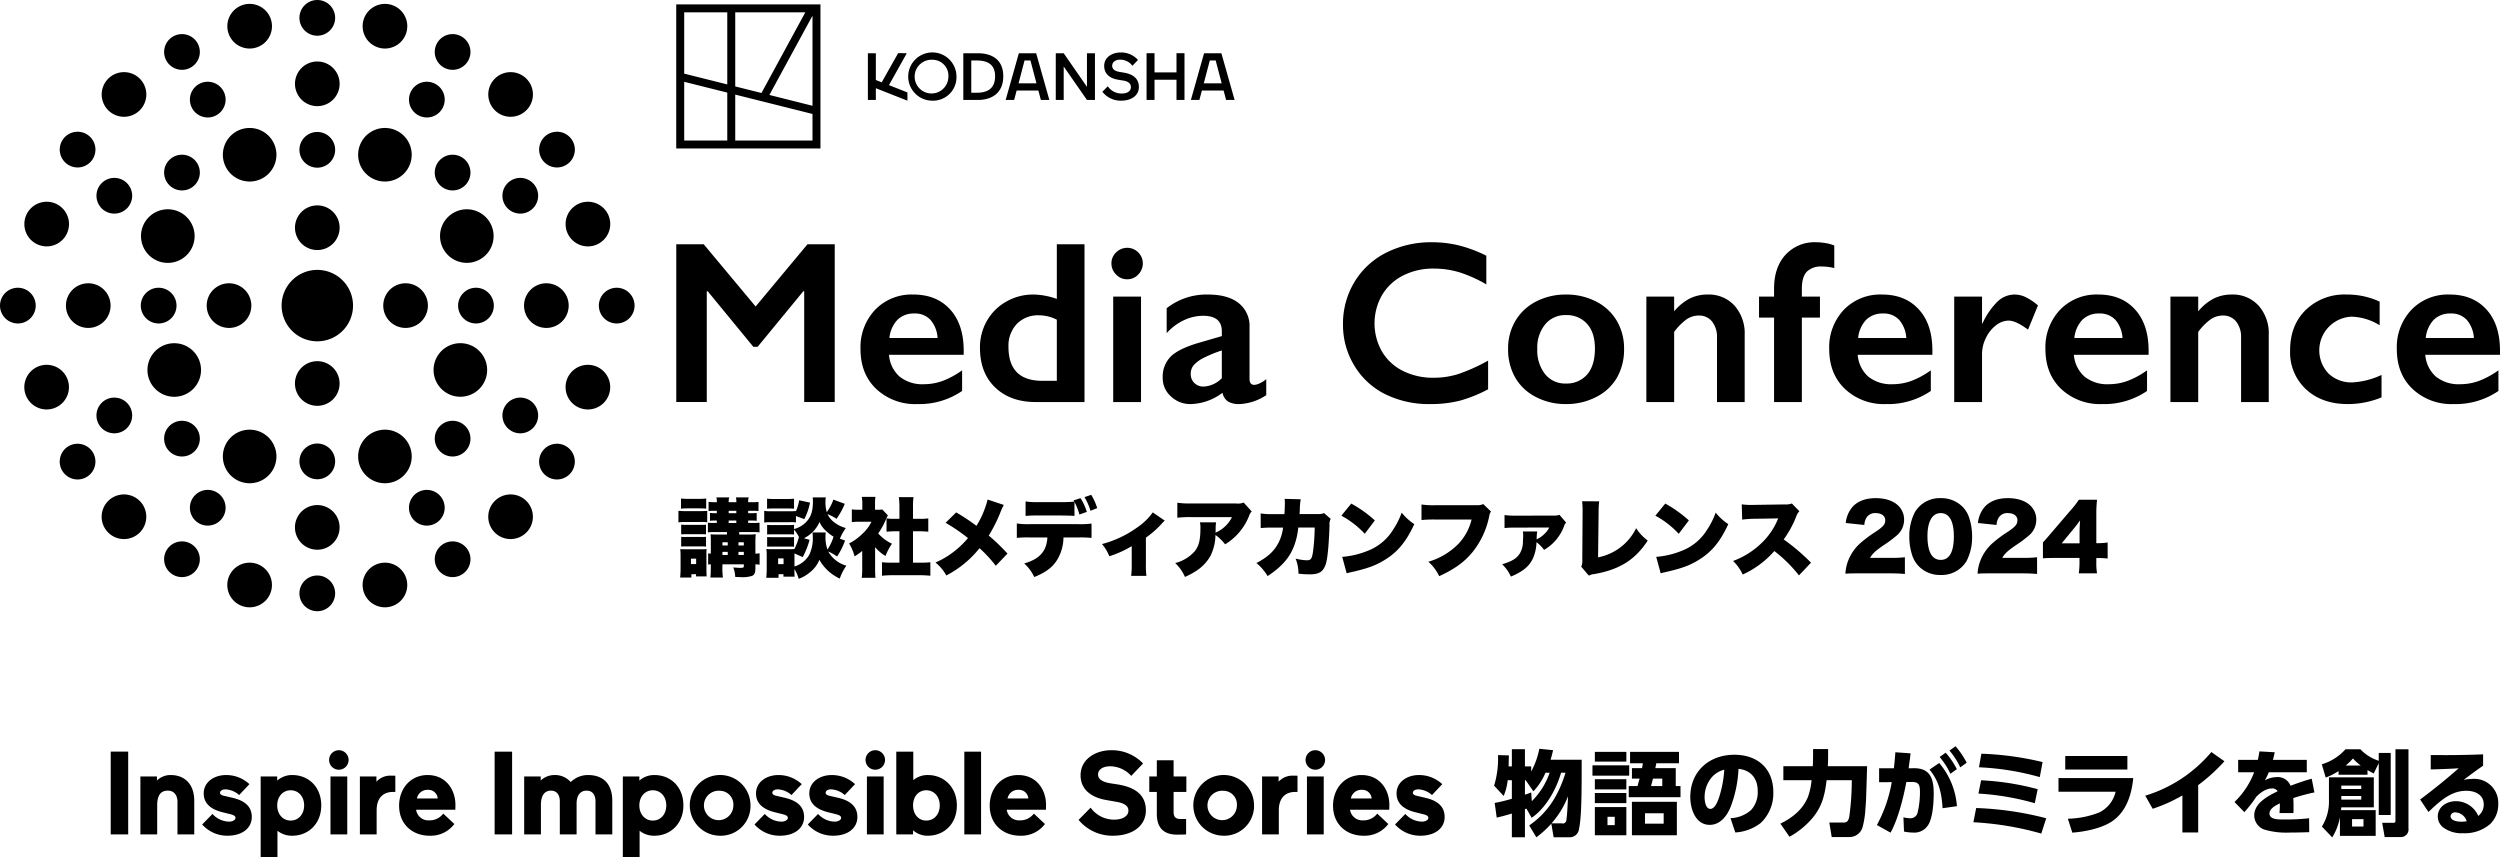
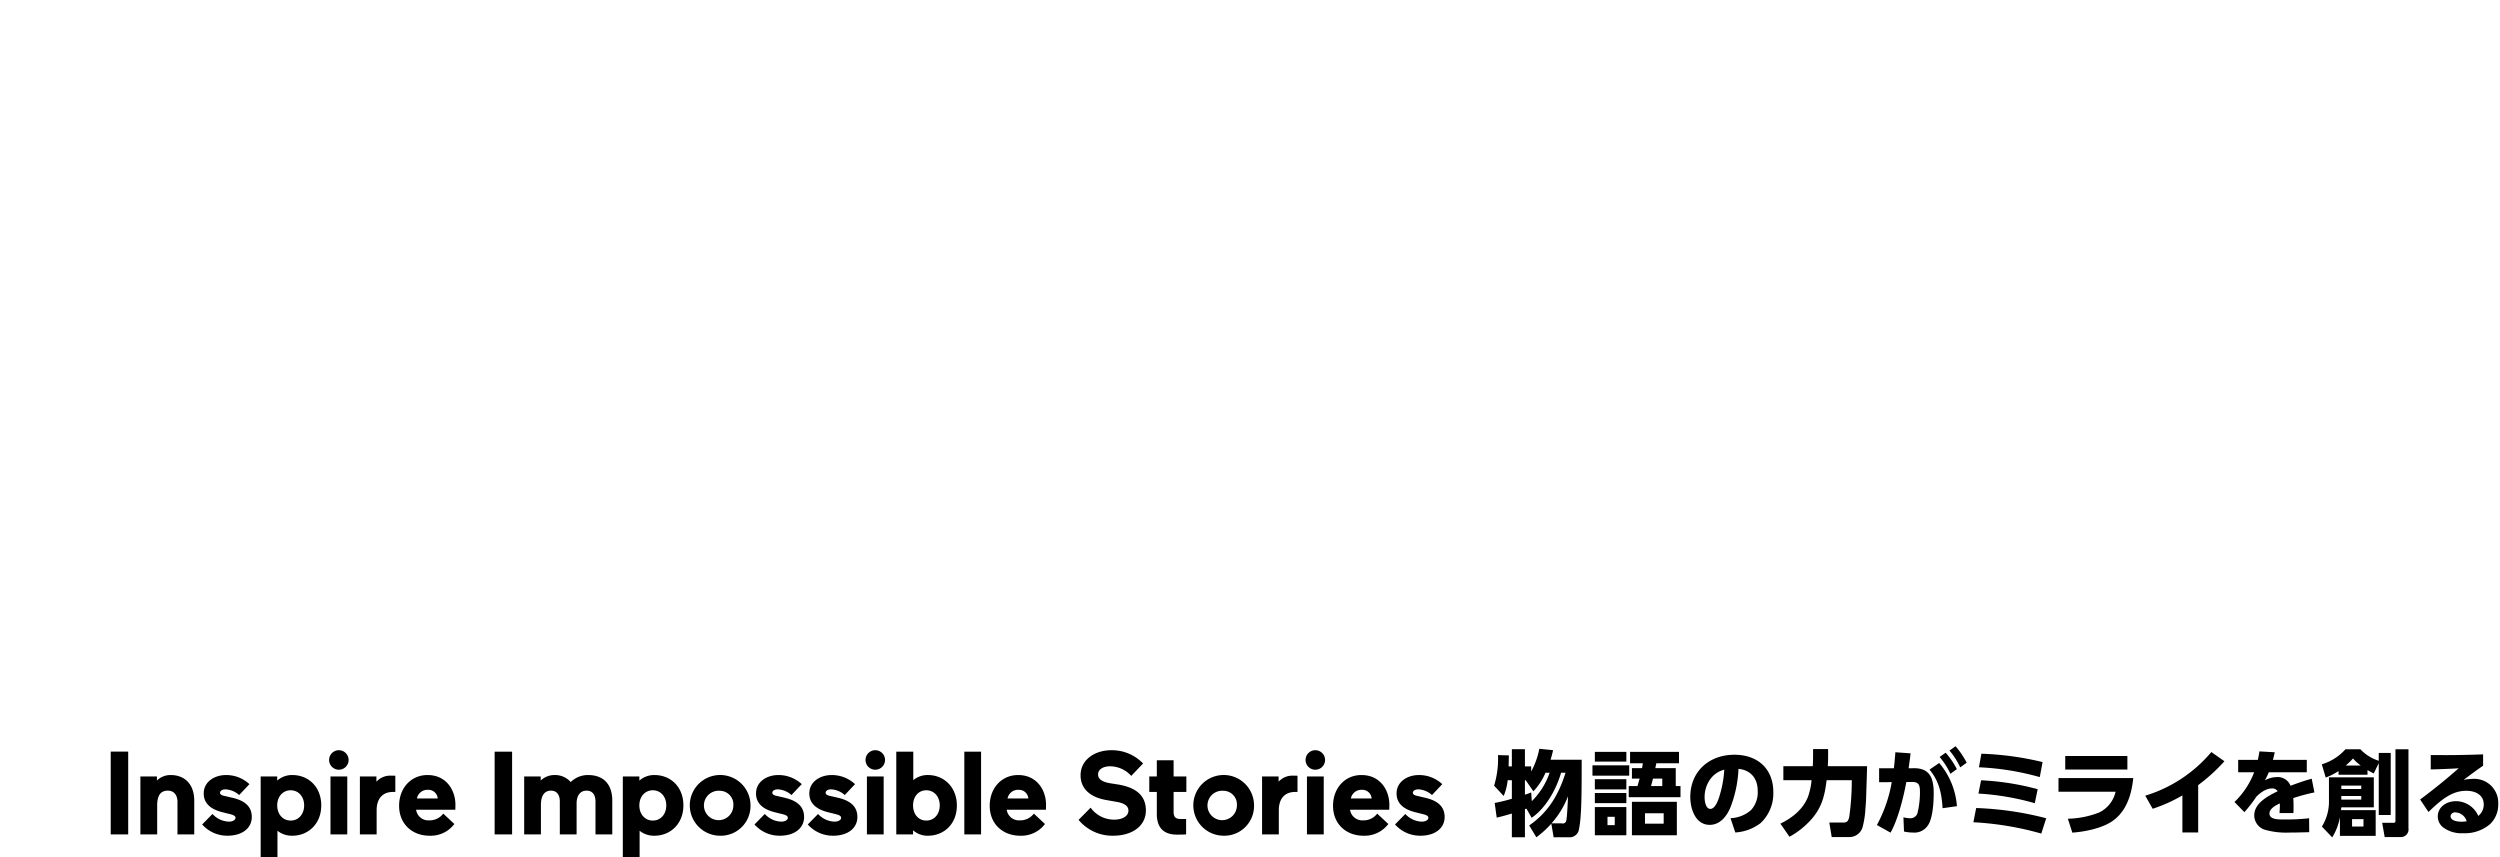
<svg xmlns="http://www.w3.org/2000/svg" id="mv-logo.svg" width="700" height="240.06" viewBox="0 0 700 240.06">
  <defs>
    <style>.cls-1{fill-rule:evenodd}</style>
  </defs>
  <path id="物語の力がミライを創る" class="cls-1" d="M1341.35 1815.31c-1.93 6.14-4.79 11.03-10.17 14.75l2 3.32a27.588 27.588 0 0 0 4.19-3.82l.65 3.82h4.5a2.616 2.616 0 0 0 2.6-2.31c.72-3.46.75-9.52.75-19.4h-8.71c.26-.88.52-1.79.7-2.68l-3.85-.39a22.152 22.152 0 0 1-2.28 6.37v-1.43h-1.75v-4.83h-3.66v4.83h-.91c.02-1.04.05-2.08.07-3.09l-3.04-.08a25.822 25.822 0 0 1-1.09 8.56l2.68 2.88a15.527 15.527 0 0 0 1.12-4.42h1.17v5.2a42.126 42.126 0 0 1-4.81 1.17l.57 4.11c1.43-.31 2.83-.73 4.24-1.14v6.65h3.66v-7.88c.13-.05.29-.1.42-.15l1.46 2.57c4.03-2.75 6.91-8.01 8.24-12.61h1.25zm.7 6.58c-.05 1.3-.26 5.85-.5 6.89a1.014 1.014 0 0 1-1.27.7h-2.86a24.979 24.979 0 0 0 4.63-7.59zm-10.14 1.38l-.18-2.45a18.25 18.25 0 0 1-1.75.63v-4.06h.21l2.16 3.12a17.265 17.265 0 0 0 3.38-5.2h1.17a20.827 20.827 0 0 1-4.99 7.96zm34.58-9.26c.1-.44.18-.91.29-1.35h6.34v-3.2h-13.7v3.2h3.56a10.506 10.506 0 0 1-.21 1.35h-2.83v2.94h2.16c-.21.68-.39 1.38-.6 2.08h-2.45v3.12h14.49v-3.12h-1.33v-5.02h-5.72zm-16.93-4.55v2.73h8.82v-2.73h-8.82zm-.67 3.77v2.89h10.29v-2.89h-10.29zm16.95 3.72h2.6v2.08h-3.15c.19-.7.37-1.4.55-2.08zm-16.28.16v2.86h8.82v-2.86h-8.82zm0 3.87v2.83h8.82v-2.83h-8.82zm22.96 2.47h-12.58v9.36h12.58v-9.36zm-22.96 1.46v7.9h8.82v-7.9h-8.82zm19.27 1.74v2.91h-5.23v-2.91h5.23zm-13.7.99v2.34h-2.03v-2.34h2.03zm33.76 4.39a12.882 12.882 0 0 0 7.07-2.62 11.373 11.373 0 0 0 3.57-8.64c0-6.63-4.42-10.5-10.9-10.5-7.04 0-12.35 4.63-12.35 11.83 0 3.33 1.46 7.8 5.44 7.8 3.04 0 4.94-2.65 5.92-5.2a33.855 33.855 0 0 0 2.14-10.48c3.51.36 5.38 2.76 5.38 6.19a7.373 7.373 0 0 1-1.85 5.33 9.207 9.207 0 0 1-5.77 2.29zm-3.09-17.58a31.353 31.353 0 0 1-1.51 7.91c-.34.99-1.14 3.07-2.39 3.07-1.33 0-1.61-2.21-1.61-3.23a8.553 8.553 0 0 1 1.4-4.81 6.856 6.856 0 0 1 4.11-2.94zm24.44 2.94a18.968 18.968 0 0 1-1.01 4.68c-1.41 3.51-4.4 5.88-7.72 7.49l2.54 3.67a22.766 22.766 0 0 0 6.14-4.89c2.94-3.35 3.74-6.63 4.26-10.95h7.05a74.822 74.822 0 0 1-.7 10.22c-.21.91-.44 1.64-1.54 1.64h-4.05l.67 4.06h4.81a3.819 3.819 0 0 0 3.83-2.76 25.118 25.118 0 0 0 .8-5.23c.11-1.19.19-2.41.21-3.61.1-2.76.18-5.51.26-8.24h-11c.05-.97.08-1.9.08-2.86v-1.93h-4.21v1.87c0 .97-.03 1.93-.08 2.92h-8.24v3.92h7.9zm38.62-8.29a21.347 21.347 0 0 1 3.01 4.7l1.8-1.3a23.423 23.423 0 0 0-3.12-4.62zm-12.09 8.81l1.56-.02c2.08-.03 2.26 1.06 2.26 2.86a25.158 25.158 0 0 1-.62 5.54 2.052 2.052 0 0 1-2.14 1.76 9.059 9.059 0 0 1-1.87-.26l.16 3.98a12.27 12.27 0 0 0 2.57.29 4.525 4.525 0 0 0 4.08-1.95c1.41-1.9 1.67-6.61 1.67-8.97 0-3.93-.83-7.1-5.46-7.1l-1.56.02c.18-1.4.39-2.78.54-4.18l-4.26-.31c-.1 1.5-.23 2.99-.42 4.49h-4.13v3.9l3.54-.02a39.024 39.024 0 0 1-4.16 12.01l3.82 2.13c2.1-3.71 3.64-9.93 4.42-14.17zm9.33-7.02a21.585 21.585 0 0 1 3.02 4.71l1.79-1.3a21.8 21.8 0 0 0-3.12-4.6zm-.13 1.69l-2.7 1.85c2.7 3.22 3.4 6.73 3.66 10.81l4.01-.57a21.009 21.009 0 0 0-4.97-12.09zm11.82-2.6l-.68 3.8a74.465 74.465 0 0 1 17.03 2.75l.78-4.21a84.887 84.887 0 0 0-17.13-2.34zm-.08 7.44l-.75 3.72a72.4 72.4 0 0 1 15.78 2.7l.81-3.93a74.437 74.437 0 0 0-15.84-2.49zm-1.38 7.77l-.78 3.98a85.755 85.755 0 0 1 19.01 3.17l1.38-4.29a89.714 89.714 0 0 0-19.61-2.86zm24.94-14.58v3.79h17.4v-3.79h-17.4zm-1.89 6.18v3.83h15.99a8.556 8.556 0 0 1-4.55 5.79 25.165 25.165 0 0 1-8.82 1.77l1.25 3.9c3.59-.26 8.66-1.27 11.57-3.48 3.69-2.76 5.07-7.41 5.49-11.81h-20.93zm39.11 1.98a49.551 49.551 0 0 0 7.35-6.68l-3.66-2.58a38.975 38.975 0 0 1-18.51 12.22l2.08 3.67a43.416 43.416 0 0 0 8.32-3.74v10.37h4.42v-13.26zm20.92-7.07c.21-.7.37-1.43.52-2.13l-4.29-.24c-.13.81-.26 1.59-.44 2.37h-5.51v3.48h4.47a22.691 22.691 0 0 1-5.51 8.32l2.78 2.84a38.11 38.11 0 0 0 3.38-4.37c1.09-1.07 2.68-2.26 4.29-2.26a1.755 1.755 0 0 1 1.64.78c-2.68 1.32-6.55 3.3-6.55 6.76a4.245 4.245 0 0 0 2.75 3.95 21.431 21.431 0 0 0 7.05.86c1.87 0 3.72-.05 5.59-.11l-.03-3.9a54.657 54.657 0 0 1-6.5.34h-.98c-1.62 0-3.62-.13-3.62-1.66 0-1.28 1.43-2.14 2.89-2.84.02.21.02.45.02.65 0 .68-.05 1.36-.1 2.06h3.9c.03-.57.03-1.15.03-1.72 0-.83 0-1.64-.08-2.47a51.232 51.232 0 0 1 5.93-1.59l-.76-3.84c-2 .54-3.98 1.24-5.93 1.97a3.856 3.856 0 0 0-3.97-2.42 6.885 6.885 0 0 0-3.2.91c.41-.78.75-1.45 1.09-2.26h10.63v-3.48h-9.49zm29.64.26a12.259 12.259 0 0 1-5.15-3.23h-4.16a14.542 14.542 0 0 1-6.63 4.22l1.09 3.71a18.632 18.632 0 0 0 3.59-1.82v1.02h8.11v-1.3c.57.34 1.17.65 1.74.96l1.41-2.89v14.51h3.35v-17.37h-3.35v2.19zm4.68-3.23v20.1a.514.514 0 0 1-.63.5h-3.09l.7 3.98h4.29a2.15 2.15 0 0 0 2.37-2.47v-22.11h-3.64zm-9.73 4.55h-4.18a23.479 23.479 0 0 0 2.02-1.97 12.214 12.214 0 0 0 2.16 1.97zm-5.51 12.49c.03-.27.05-.53.08-.78h9.1v-8.4h-12.56v6.5a13.243 13.243 0 0 1-1.98 7.28l2.89 3.04a16.194 16.194 0 0 0 2.16-5.64v5.22h10.01v-7.22h-9.7zm.08-6.87h5.59v.96h-5.59v-.96zm0 2.91h5.59v1.02h-5.59v-1.02zm3.01 6.48h3.2v2.08h-3.2v-2.08zm22.03-17.94v4.03c2.6-.06 5.2-.16 7.82-.32-3.48 3.07-7.09 5.98-10.79 8.74l2.34 3.49c3.49-3.36 6.5-5.93 10.59-5.93 2.44 0 4.88 1.06 4.88 3.84a4.032 4.032 0 0 1-1.53 3.2 6.852 6.852 0 0 0-6.29-4.13c-2.5 0-5.05 1.56-5.05 4.29a3.926 3.926 0 0 0 1.38 2.96 8.589 8.589 0 0 0 5.72 1.72 10.858 10.858 0 0 0 7.57-2.57 7.605 7.605 0 0 0 2.26-5.57 6.731 6.731 0 0 0-7.25-7.07 13.326 13.326 0 0 0-2.45.28c1.8-1.35 3.59-2.7 5.46-3.97v-3.18c-3.46.13-6.94.21-10.4.21-1.43 0-2.86-.02-4.26-.02zm10.06 18.54a9.223 9.223 0 0 1-1.4.13c-1.02 0-3.12-.19-3.12-1.59a1.26 1.26 0 0 1 1.4-1.02 3.434 3.434 0 0 1 3.12 2.48z" transform="translate(-903 -1598.94)" />
  <path id="Inspire_Impossible_Stories" data-name="Inspire Impossible Stories" class="cls-1" d="M1300.13 1819.96c-.93 0-1.53.43-1.53.96 0 .43.43.7 1.16.86l2.41.56c2.92.7 5.33 2.12 5.33 5.37 0 3.04-2.58 5.23-6.78 5.23a9.375 9.375 0 0 1-7.11-3.15l2.88-2.94a6.493 6.493 0 0 0 4.63 2.15c.96 0 1.82-.43 1.82-1.06 0-.5-.43-.76-1.46-1.03l-2.15-.53c-3.6-.89-5.29-2.68-5.29-5.29 0-3.18 2.91-5.14 6.28-5.14a9.561 9.561 0 0 1 6.52 2.55l-2.88 3.05a6.182 6.182 0 0 0-3.83-1.59zm-19.12 5.7a3.468 3.468 0 0 0 3.64 2.98 4.749 4.749 0 0 0 3.97-1.89l3.11 2.91a8.3 8.3 0 0 1-6.95 3.28c-4.86 0-8.53-3.28-8.53-8.38 0-4.9 3.27-8.61 7.97-8.61 5.22 0 7.8 4.21 7.8 8.32 0 .56-.03 1.39-.03 1.39h-10.98zm3.31-5.57a3 3 0 0 0-3.08 2.42h5.82a2.619 2.619 0 0 0-2.74-2.42zm-13.03-5.63a2.73 2.73 0 0 1 0-5.46 2.73 2.73 0 1 1 0 5.46zm-10.22 11.33v6.79h-4.69v-16.23h4.63v1.46a5.234 5.234 0 0 1 4.03-1.69c.56 0 .79 0 1.26.03v4.54h-.73c-2.61 0-4.5 1.65-4.5 5.1zm-15.51 7.15a8.5 8.5 0 1 1 8.57-8.48 8.324 8.324 0 0 1-8.57 8.48zm0-12.58a4.12 4.12 0 1 0 3.77 4.1 3.808 3.808 0 0 0-3.77-4.1zm-13.95 5.92c0 1.63.76 1.99 2.12 1.99h1.38v4.31s-1.25.06-2.54.06c-3.84 0-5.66-2.05-5.66-5.79v-6.16h-2.11v-4.34h2.11v-4.54h4.7v4.54h3.57v4.34h-3.57v5.59zm-15.56-7.68c5.09.83 7.8 3.15 7.8 7.25 0 4.24-3.64 7.09-9.22 7.09a12.264 12.264 0 0 1-9.63-4.44l3.38-3.41a8.086 8.086 0 0 0 6.54 3.35c2.58 0 4.04-1.1 4.04-2.52 0-1.16-.86-2.02-3.24-2.45l-2.85-.5c-4.33-.72-7.31-2.98-7.31-6.95 0-4.5 4.17-7.02 8.57-7.02a12.1 12.1 0 0 1 8.93 3.71l-3.31 3.48a8.065 8.065 0 0 0-5.89-2.69c-2.08 0-3.4.93-3.4 2.29 0 1.12.86 2.02 3.31 2.45zm-31.17 7.06a3.454 3.454 0 0 0 3.64 2.98 4.743 4.743 0 0 0 3.96-1.89l3.11 2.91a8.263 8.263 0 0 1-6.94 3.28c-4.86 0-8.53-3.28-8.53-8.38 0-4.9 3.27-8.61 7.97-8.61 5.22 0 7.8 4.21 7.8 8.32 0 .56-.03 1.39-.03 1.39h-10.98zm3.31-5.57a2.992 2.992 0 0 0-3.08 2.42h5.82a2.619 2.619 0 0 0-2.74-2.42zm-15.18-10.69h4.69v23.18h-4.69v-23.18zm-10.19 23.54a6.044 6.044 0 0 1-4.16-1.52v1.16h-4.7v-23.18h4.76v7.98a6.233 6.233 0 0 1 4.1-1.43c4.47 0 8.1 3.38 8.1 8.51 0 5.23-3.63 8.48-8.1 8.48zm-.46-12.72c-2.15 0-3.7 1.73-3.7 4.24s1.55 4.24 3.7 4.24 3.77-1.72 3.77-4.24-1.62-4.24-3.77-4.24zm-14.28-5.76a2.73 2.73 0 0 1 0-5.46 2.73 2.73 0 1 1 0 5.46zm-10.33 7.88c2.91.7 5.32 2.12 5.32 5.37 0 3.04-2.58 5.23-6.78 5.23a9.375 9.375 0 0 1-7.11-3.15l2.88-2.94a6.493 6.493 0 0 0 4.63 2.15c.96 0 1.82-.43 1.82-1.06 0-.5-.43-.76-1.46-1.03l-2.14-.53c-3.61-.89-5.3-2.68-5.3-5.29 0-3.18 2.91-5.14 6.29-5.14a9.537 9.537 0 0 1 6.51 2.55l-2.88 3.05a6.158 6.158 0 0 0-3.83-1.59c-.93 0-1.52.43-1.52.96 0 .43.43.7 1.15.86zm-14.92 0c2.9.7 5.32 2.12 5.32 5.37 0 3.04-2.58 5.23-6.78 5.23a9.358 9.358 0 0 1-7.11-3.15l2.88-2.94a6.493 6.493 0 0 0 4.63 2.15c.96 0 1.82-.43 1.82-1.06 0-.5-.43-.76-1.46-1.03l-2.15-.53c-3.6-.89-5.29-2.68-5.29-5.29 0-3.18 2.91-5.14 6.28-5.14a9.561 9.561 0 0 1 6.52 2.55l-2.88 3.05a6.185 6.185 0 0 0-3.84-1.59c-.92 0-1.52.43-1.52.96 0 .43.43.7 1.16.86zm-18.26 10.6a8.5 8.5 0 1 1 8.57-8.48 8.324 8.324 0 0 1-8.57 8.48zm0-12.58a4.12 4.12 0 1 0 3.77 4.1 3.816 3.816 0 0 0-3.77-4.1zm-18.32 12.58a6.389 6.389 0 0 1-4.16-1.39v7.45h-4.7v-22.65h4.63v1.16a6.248 6.248 0 0 1 4.23-1.56c4.47 0 8.1 3.25 8.1 8.51 0 5.14-3.63 8.48-8.1 8.48zm-.46-12.72c-2.15 0-3.77 1.73-3.77 4.24s1.62 4.24 3.77 4.24 3.77-1.72 3.77-4.24-1.62-4.24-3.77-4.24zm-16.05 3.12c0-1.76-.79-3.02-2.48-3.02-1.79 0-2.81 1.36-2.81 3.61v8.65h-4.7v-9.24c0-1.76-.79-3.02-2.48-3.02-1.85 0-2.81 1.46-2.81 3.95v8.31h-4.69v-16.23h4.63v1.13a5.6 5.6 0 0 1 3.9-1.53 5.834 5.834 0 0 1 4.5 1.96 6.9 6.9 0 0 1 4.86-1.96c4.33 0 6.78 2.59 6.78 7.19v9.44h-4.7v-9.24zm-28.24-13.94h4.89v23.18h-4.89v-23.18zm-21.99 16.26a3.454 3.454 0 0 0 3.64 2.98 4.743 4.743 0 0 0 3.96-1.89l3.11 2.91a8.263 8.263 0 0 1-6.94 3.28c-4.86 0-8.53-3.28-8.53-8.38 0-4.9 3.27-8.61 7.97-8.61 5.22 0 7.8 4.21 7.8 8.32 0 .56-.03 1.39-.03 1.39h-10.98zm3.3-5.57a2.988 2.988 0 0 0-3.07 2.42h5.82a2.622 2.622 0 0 0-2.75-2.42zm-14.35 5.7v6.79h-4.69v-16.23h4.63v1.46a5.234 5.234 0 0 1 4.03-1.69c.56 0 .8 0 1.26.03v4.54h-.73c-2.61 0-4.5 1.65-4.5 5.1zm-10.578-11.33a2.73 2.73 0 0 1 0-5.46 2.73 2.73 0 1 1 0 5.46zm-13.028 18.48a6.417 6.417 0 0 1-4.167-1.39v7.45h-4.7v-22.65h4.63v1.16a6.256 6.256 0 0 1 4.233-1.56c4.464 0 8.1 3.25 8.1 8.51.005 5.14-3.632 8.48-8.096 8.48zm-.464-12.72c-2.149 0-3.769 1.73-3.769 4.24s1.62 4.24 3.769 4.24 3.77-1.72 3.77-4.24-1.62-4.24-3.77-4.24zm-16.212 2.12c2.909.7 5.324 2.12 5.324 5.37 0 3.04-2.58 5.23-6.779 5.23a9.363 9.363 0 0 1-7.111-3.15l2.878-2.94a6.5 6.5 0 0 0 4.629 2.15c.959 0 1.819-.43 1.819-1.06 0-.5-.43-.76-1.455-1.03l-2.15-.53c-3.6-.89-5.291-2.68-5.291-5.29 0-3.18 2.91-5.14 6.284-5.14a9.543 9.543 0 0 1 6.514 2.55l-2.877 3.05a6.184 6.184 0 0 0-3.836-1.59c-.926 0-1.521.43-1.521.96 0 .43.43.7 1.157.86zm-15.478 1.16c0-1.72-.827-3.18-2.712-3.18-2.216 0-2.976 1.66-2.976 4.14v8.12h-4.7v-16.23h4.63v1.13a5.437 5.437 0 0 1 3.836-1.53c3.968 0 6.613 2.59 6.613 7.19v9.44h-4.7v-9.08zm-18.7-14.1h4.894v23.18H934v-23.18zm66.235 23.18h-4.7v-16.23h4.7v16.23zm150.19 0h-4.69v-16.23h4.69v16.23zm123.22 0h-4.7v-16.23h4.7v16.23z" transform="translate(-903 -1598.94)" />
-   <path id="logo" class="cls-1" d="M1582.08 1698.29a9.091 9.091 0 0 0 2.96 6.09 10.15 10.15 0 0 0 6.82 2.14 15.229 15.229 0 0 0 5.36-.97 23.711 23.711 0 0 0 5.34-2.92v5.78a21.238 21.238 0 0 1-12.6 3.67 15.881 15.881 0 0 1-11.42-4.21q-4.44-4.2-4.43-11.19a15.234 15.234 0 0 1 4.09-11 14.153 14.153 0 0 1 10.69-4.27q6.51 0 10.31 4.18t3.8 11.53v1.17h-20.92zm11.65-9.75a5.818 5.818 0 0 0-4.53-1.82 6.492 6.492 0 0 0-4.73 1.74 8.559 8.559 0 0 0-2.26 5.12h13.48a8.567 8.567 0 0 0-1.96-5.04zm-33.36 23.54q-7.185 0-11.66-4.11a14.088 14.088 0 0 1-4.48-10.91q0-7.05 4.39-11.35a15.527 15.527 0 0 1 11.34-4.3 21.561 21.561 0 0 1 9.34 1.99v6.61a15.771 15.771 0 0 0-7.85-2.4 9.435 9.435 0 0 0-6.51 15.87 9.215 9.215 0 0 0 6.79 2.53 22 22 0 0 0 8.1-2.09v6.29a24.739 24.739 0 0 1-9.46 1.87zm-29.87-18.56a6.942 6.942 0 0 0-1.38-4.55 4.6 4.6 0 0 0-3.75-1.68 6 6 0 0 0-3.38 1.06 15.911 15.911 0 0 0-3.49 3.53v19.63h-7.78v-29.53h7.78v4.14a14.037 14.037 0 0 1 4.42-3.62 11.15 11.15 0 0 1 4.92-1.09 9.746 9.746 0 0 1 7.58 3.12 11.7 11.7 0 0 1 2.83 8.2v18.78h-7.75v-17.99zm-43.85 10.86a10.15 10.15 0 0 0 6.82 2.14 15.284 15.284 0 0 0 5.37-.97 23.657 23.657 0 0 0 5.33-2.92v5.78a21.238 21.238 0 0 1-12.6 3.67 15.881 15.881 0 0 1-11.42-4.21q-4.425-4.2-4.43-11.19a15.24 15.24 0 0 1 4.1-11 14.116 14.116 0 0 1 10.68-4.27q6.51 0 10.31 4.18t3.8 11.53v1.17h-20.92a9.134 9.134 0 0 0 2.96 6.09zm10.65-10.8a8.5 8.5 0 0 0-1.96-5.04 5.818 5.818 0 0 0-4.53-1.82 6.492 6.492 0 0 0-4.73 1.74 8.619 8.619 0 0 0-2.26 5.12h13.48zm-14.52 48.24a24.446 24.446 0 0 0 2.3-2.95h5.09a35.363 35.363 0 0 0-.2 4.11v8.05h.72a16.591 16.591 0 0 0 2.45-.2v4.51a19.454 19.454 0 0 0-2.43-.15h-.74v1.24a17.218 17.218 0 0 0 .2 3.05h-5.11a22.153 22.153 0 0 0 .2-3.1v-1.21h-7.02c-1.61 0-2.31.02-3.22.1v-4.44c1.11-1.23 1.11-1.23 2.38-2.72zm2.5 9.26v-2.87c0-1.12.05-2.48.15-3.57-.5.69-.87 1.19-1.54 2.03l-3.62 4.41h5.01zm-19.88-62.37a5.812 5.812 0 0 0-3.56 1.35 9.545 9.545 0 0 0-2.81 3.56 10.1 10.1 0 0 0-1.06 4.42v13.47h-7.79v-29.53h7.79v7.53h.12a20.78 20.78 0 0 1 4.27-6.19 6.992 6.992 0 0 1 4.72-1.91 7.108 7.108 0 0 1 3.05.7 16.545 16.545 0 0 1 3.5 2.34l-2.78 6.79c-2.26-1.68-4.08-2.53-5.45-2.53zm-11.18 54.77a16.558 16.558 0 0 1 .97 5.7 14.456 14.456 0 0 1-1.57 6.88 8.105 8.105 0 0 1-7.24 3.87 8.253 8.253 0 0 1-6-2.31 8.063 8.063 0 0 1-1.81-2.75 16.506 16.506 0 0 1-.96-5.67 14.493 14.493 0 0 1 1.56-6.86 8.063 8.063 0 0 1 7.21-3.92 8.424 8.424 0 0 1 6.03 2.31 7.694 7.694 0 0 1 1.81 2.75zm-7.84-.87c-2.33 0-3.69 2.35-3.69 6.39 0 4.44 1.26 6.71 3.72 6.71 2.43 0 3.67-2.22 3.67-6.63 0-4.24-1.29-6.47-3.7-6.47zm-20.27-38.23a10.15 10.15 0 0 0 6.82 2.14 15.284 15.284 0 0 0 5.37-.97 23.657 23.657 0 0 0 5.33-2.92v5.78a21.238 21.238 0 0 1-12.6 3.67 15.881 15.881 0 0 1-11.42-4.21q-4.425-4.2-4.43-11.19a15.24 15.24 0 0 1 4.1-11 14.116 14.116 0 0 1 10.68-4.27c4.35 0 7.78 1.39 10.32 4.18s3.79 6.62 3.79 11.53v1.17h-20.91a9.083 9.083 0 0 0 2.95 6.09zm10.65-10.8a8.5 8.5 0 0 0-1.96-5.04 5.81 5.81 0 0 0-4.52-1.82 6.516 6.516 0 0 0-4.74 1.74 8.619 8.619 0 0 0-2.26 5.12h13.48zm-27.86-18.55q-1.38 1.455-1.38 4.83v2.12h5.07v5.88h-5.07v23.65h-7.78v-23.65h-4.21v-5.88h4.21v-2.21q0-5.985 3.21-9.49a11 11 0 0 1 8.53-3.51 16.124 16.124 0 0 1 2.8.26 9.758 9.758 0 0 1 2.32.66v6.32a13.386 13.386 0 0 0-3.51-.44 5.51 5.51 0 0 0-4.19 1.46zm-4.18 64.88l2.11 2.17a3.809 3.809 0 0 0-.86 1.41 28.239 28.239 0 0 1-3.54 6.49 56.269 56.269 0 0 1 7.65 6.51l-3.37 3.56a38.745 38.745 0 0 0-6.9-6.82 26.109 26.109 0 0 1-8.85 6.58 12.64 12.64 0 0 0-2.7-3.8 22.677 22.677 0 0 0 7.8-4.85 19.406 19.406 0 0 0 4.83-7.07l-6.25.1a29.856 29.856 0 0 0-3.83.24l-.12-4.28a17.923 17.923 0 0 0 2.53.17c.19 0 .65 0 1.35-.02l8.22-.12a4.559 4.559 0 0 0 1.93-.27zm-20.96-46.39a6.942 6.942 0 0 0-1.38-4.55 4.6 4.6 0 0 0-3.75-1.68 6.056 6.056 0 0 0-3.39 1.06 16.119 16.119 0 0 0-3.48 3.53v19.63h-7.78v-29.53h7.78v4.14a14.037 14.037 0 0 1 4.42-3.62 11.088 11.088 0 0 1 4.92-1.09 9.746 9.746 0 0 1 7.58 3.12 11.743 11.743 0 0 1 2.83 8.2v18.78h-7.75v-17.99zm-34.43 66.17a3.548 3.548 0 0 0-1.44.43l-2.14-2.5a4.068 4.068 0 0 0 .29-1.97l.09-13.36v-.38a20.281 20.281 0 0 0-.14-2.62l4.79.02a22.472 22.472 0 0 0-.17 2.96l-.15 12.73a15.04 15.04 0 0 0 10.66-8.17 12.993 12.993 0 0 0 3.24 3.46c-3.48 5.39-7.93 8.17-15.03 9.4zm.61-49.6a18.069 18.069 0 0 1-8.46 1.99 17.885 17.885 0 0 1-8.45-1.99 13.958 13.958 0 0 1-5.78-5.44 15.831 15.831 0 0 1-1.98-8.03 15.062 15.062 0 0 1 2.09-7.92 14.238 14.238 0 0 1 5.83-5.38 17.942 17.942 0 0 1 8.29-1.91 18.172 18.172 0 0 1 8.38 1.93 14.123 14.123 0 0 1 5.83 5.41 15.171 15.171 0 0 1 2.05 7.87 15.929 15.929 0 0 1-1.97 8.03 13.854 13.854 0 0 1-5.83 5.44zm-2.56-20.47a7.594 7.594 0 0 0-5.97-2.45 7.22 7.22 0 0 0-5.76 2.59 10.225 10.225 0 0 0-2.21 6.86 10.733 10.733 0 0 0 2.17 7.06 7.087 7.087 0 0 0 5.8 2.64 7.514 7.514 0 0 0 5.99-2.52q2.175-2.535 2.18-7.24 0-4.5-2.2-6.94zm-23.11 57.17v-3.63a23.8 23.8 0 0 0 3.28.17l10.46-.03a3.7 3.7 0 0 0 1.63-.22l1.88 2.19a2.059 2.059 0 0 0-.55.89 12.814 12.814 0 0 1-5.63 6.75 10.136 10.136 0 0 0-2.12-2.16 12.022 12.022 0 0 1-.99 4.52c-1.03 2.23-2.76 3.67-6.18 5.12a11.135 11.135 0 0 0-2.45-3.46c2.77-.8 4.19-1.69 5.05-3.2a6.424 6.424 0 0 0 .77-3.29c.05-.7.07-1.11.07-1.61a7.734 7.734 0 0 0-.07-1.08h3.99a21.208 21.208 0 0 0-.16 2.21l.38-.19a7.677 7.677 0 0 0 2-1.52 5.652 5.652 0 0 0 1.15-1.61l-9.26.03a27.743 27.743 0 0 0-3.25.12zm-9.13 6.94c-2.24 2.67-4.93 4.59-9.17 6.54a12.441 12.441 0 0 0-3.03-4.04 19.452 19.452 0 0 0 8.11-4.71 14.792 14.792 0 0 0 3.99-7.11h-9.98a33.573 33.573 0 0 0-4.04.14v-4.35a23.037 23.037 0 0 0 4.11.19h11.43a3.761 3.761 0 0 0 1.75-.31l2.17 2.09a3.227 3.227 0 0 0-.51 1.35 23.207 23.207 0 0 1-4.83 10.21zm-11.8-41.65a27.428 27.428 0 0 1-12.5-2.78 20.922 20.922 0 0 1-8.65-8.02 21.816 21.816 0 0 1-3.15-11.46 22.531 22.531 0 0 1 3.24-11.98 21.81 21.81 0 0 1 8.93-8.19 27.872 27.872 0 0 1 12.8-2.88 31.809 31.809 0 0 1 7.37.86 37.387 37.387 0 0 1 7.79 2.91v8.03a37.226 37.226 0 0 0-7.55-3.39 25.129 25.129 0 0 0-7.23-1.04 18.517 18.517 0 0 0-8.52 1.94 14.355 14.355 0 0 0-5.9 5.49 15.961 15.961 0 0 0-.01 15.81 14.024 14.024 0 0 0 5.88 5.42 18.667 18.667 0 0 0 8.55 1.91 23.089 23.089 0 0 0 6.94-1.04 50.675 50.675 0 0 0 8.34-3.76v8.03a38.714 38.714 0 0 1-7.91 3.19 33.381 33.381 0 0 1-8.42.95zm-15.38 32.57l-2.83 3.75a25.519 25.519 0 0 0-6.55-5.07l2.77-3.39a34.962 34.962 0 0 1 6.61 4.71zm-13.7 12.11c-.7 2.23-1.85 3-4.52 3a27.793 27.793 0 0 1-3.16-.19 11.755 11.755 0 0 0-.81-4.23 13.894 13.894 0 0 0 3.12.48c1.16 0 1.45-.38 1.76-2.47a55.577 55.577 0 0 0 .46-6.71h-4.6a19.314 19.314 0 0 1-.36 2.4c-1.06 4.86-3.34 7.98-8.22 11.2a14.2 14.2 0 0 0-3.13-3.65c3.2-1.68 5.05-3.39 6.25-5.82a12.536 12.536 0 0 0 1.21-4.1h-3.01a24.824 24.824 0 0 0-3.25.14l-.02-4.11a18.578 18.578 0 0 0 3.34.19h3.32c.07-.93.12-2.33.12-3.07a6.848 6.848 0 0 0-.07-1.2l4.52.12a16.892 16.892 0 0 0-.26 2.9c-.03.65-.03.65-.08 1.23h5.25a3.432 3.432 0 0 0 1.61-.27l1.87 1.64a3.01 3.01 0 0 0-.33 1.78c-.17 5.14-.53 9.15-1.01 10.74zm-24.18-44.68a6.069 6.069 0 0 1-3.21-.7 3.816 3.816 0 0 1-1.57-2.46 15.375 15.375 0 0 1-8.95 3.16 7.765 7.765 0 0 1-5.49-2.15 6.812 6.812 0 0 1-2.3-5.15 8.02 8.02 0 0 1 2.28-6.04c1.52-1.48 4.18-2.76 7.98-3.86l6.29-1.83v-1.36q0-4.335-5.25-4.33a12.678 12.678 0 0 0-5.35 1.23 15.2 15.2 0 0 0-4.84 3.63v-6.98a17.989 17.989 0 0 1 11.49-3.83q5.7 0 8.7 2.42a8.158 8.158 0 0 1 3.01 6.75v14.45c0 1.12.45 1.67 1.36 1.67a4.069 4.069 0 0 0 1.6-.49 6.912 6.912 0 0 0 1.72-1.12v4.49a14.539 14.539 0 0 1-7.47 2.5zm-4.97-15.02a37.3 37.3 0 0 0-5.11 2.09 9.42 9.42 0 0 0-2.72 1.99 3.654 3.654 0 0 0-.87 2.47 3.4 3.4 0 0 0 1.03 2.59 3.582 3.582 0 0 0 2.55.98 7.64 7.64 0 0 0 5.12-2.34v-7.78zm.5-72.77h-6.08l-.7 2.63h-2.38l3.69-13.07h4.85l3.7 13.07h-2.38zm-2.22-8.42h-1.64l-1.69 6.4h5.01zm-10.97 5.39h-6.15v5.66h-2.23v-13.08h2.23v5.38h6.15v-5.38h2.24v13.08h-2.24v-5.66zm-13.83 55.88a4.14 4.14 0 0 1-3.08-1.34 4.265 4.265 0 0 1-1.31-3.08 4.175 4.175 0 0 1 1.33-3.12 4.377 4.377 0 0 1 6.18 6.2 4.117 4.117 0 0 1-3.12 1.34zm-2.1-58.06l1.31.22c2.8.49 4.09 1.93 4.09 4 0 2.21-1.85 3.83-5.01 3.83a6.488 6.488 0 0 1-5.22-2.5l1.52-1.53a4.627 4.627 0 0 0 3.98 2.02c1.66 0 2.49-.79 2.49-1.78 0-.84-.53-1.57-2.06-1.83l-1.59-.26c-2.39-.39-3.83-1.74-3.83-3.87 0-2.34 2.13-3.75 4.62-3.75a6.328 6.328 0 0 1 4.84 2.09l-1.55 1.64a4.272 4.272 0 0 0-3.39-1.72c-1.61 0-2.28.9-2.28 1.68 0 .88.56 1.5 2.08 1.76zm-1.79 62.9h7.79v29.53h-7.79v-29.53zm11.08 60.43l3.36 2.31a6.281 6.281 0 0 0-.84.84 26.846 26.846 0 0 1-4.45 3.92v7.4a23.579 23.579 0 0 0 .15 3.31h-4.28a22.212 22.212 0 0 0 .16-3.31v-5.02a28.79 28.79 0 0 1-6.27 2.83 12.053 12.053 0 0 0-2.05-3.41 29.969 29.969 0 0 0 9.74-4.57 17.34 17.34 0 0 0 4.48-4.3zm-19.12-4.27l1.88-.65a16.2 16.2 0 0 1 1.68 3.72l-1.88.75a16.6 16.6 0 0 0-1.68-3.82zm-5.82-120.58v9.37h-2.22v-13.08h2.22l6.51 9.4v-9.4h2.24v13.08h-2.24zm-7.09 6.73h-6.09l-.69 2.63h-2.38l3.69-13.07h4.85l3.69 13.07h-2.38zm-2.22-8.42h-1.65l-1.68 6.4h5.01zm-14.7 11.06h-4.1v-13.08h4.1c3.53 0 7.09 1.49 7.09 6.44 0 4.97-3.56 6.64-7.09 6.64zm-.43-11.06h-1.44v9.04h1.46c2.78 0 5.21-.92 5.21-4.62 0-3.56-2.43-4.42-5.23-4.42zm-12.27 11.26a6.755 6.755 0 1 1 6.68-6.76 6.555 6.555 0 0 1-6.68 6.76zm.06-11.45a4.724 4.724 0 1 0 4.36 4.69 4.436 4.436 0 0 0-4.36-4.69zm-15.95 11.25h-2.23v-13.08h2.23v7.49l1.64.65 4.61-8.18 2.41.04-4.99 8.93 5.17 2.04v2.31l-8.84-3.49v3.29zm10.48 54.48q6.525 0 10.32 4.18t3.8 11.53v1.17h-20.92a9.048 9.048 0 0 0 2.96 6.09 10.132 10.132 0 0 0 6.82 2.14 15.27 15.27 0 0 0 5.36-.97 23.446 23.446 0 0 0 5.33-2.92v5.78a21.228 21.228 0 0 1-12.59 3.67 15.905 15.905 0 0 1-11.43-4.21q-4.425-4.2-4.43-11.19a15.24 15.24 0 0 1 4.1-11 14.116 14.116 0 0 1 10.68-4.27zm6.8 12.17a8.5 8.5 0 0 0-1.96-5.04 5.782 5.782 0 0 0-4.52-1.82 6.476 6.476 0 0 0-4.73 1.74 8.565 8.565 0 0 0-2.27 5.12h13.48zm-21.07 46.31a10.848 10.848 0 0 0-.15-1.83h3.83a10.057 10.057 0 0 0-.12 1.85v1.76h.65a9.73 9.73 0 0 0 1.39-.07l1.56 1.65a9.855 9.855 0 0 0-.55 1.13 20.479 20.479 0 0 1-2.16 3.92 11.678 11.678 0 0 0 3.85 2.88 16.587 16.587 0 0 0-1.81 3.44 11.124 11.124 0 0 1-2.91-2.48v6.04a23.785 23.785 0 0 0 .1 2.54h-3.85a17.834 17.834 0 0 0 .14-2.64v-4.88a15.664 15.664 0 0 1-2.14 1.52 13.174 13.174 0 0 0-1.54-3.61 14.632 14.632 0 0 0 3.76-2.74 10.681 10.681 0 0 0 2.5-3.34h-3.39a16.67 16.67 0 0 0-2.1.1v-3.56a12.835 12.835 0 0 0 1.85.1h1.09v-1.78zm-20.49 9.47a9.561 9.561 0 0 0 1.37-.05v2.71c-.29-.02-.7-.04-1.42-.04h-4.74c-.67 0-.98.02-1.37.04v-2.71c.41.02.7.05 1.42.05h4.74zm14.17 11.58a12.616 12.616 0 0 1-5.7-5.24 8.544 8.544 0 0 1-2.7 3.53 10.322 10.322 0 0 1-3.08 1.78 12.748 12.748 0 0 0-1.2-2.76v.55a11.054 11.054 0 0 0 .05 1.61h-3.13v-.7H1121v1.01h-3.44c.07-.81.12-1.61.12-2.35v-3.92a14.245 14.245 0 0 0-.09-1.8 15.716 15.716 0 0 0 1.7.07h4.81a7.9 7.9 0 0 0 1.35-.07 15.752 15.752 0 0 0 1.25-3.37 10.853 10.853 0 0 0-1.37-2.06v1.39a10.168 10.168 0 0 0-1.35-.05h-4.76a10.613 10.613 0 0 0-1.42.05v-2.71a11.184 11.184 0 0 0 1.42.05h4.76a9.548 9.548 0 0 0 1.35-.05v1.17a7.157 7.157 0 0 0 3.97-2.64c.94-1.27 1.32-2.79 1.32-5.17a5.321 5.321 0 0 0-.09-1.05h3.7a7.232 7.232 0 0 0-.1 1.3 9.835 9.835 0 0 0 .36 2.83 13.417 13.417 0 0 0 1.86-3.51l3.19 1.18a22.115 22.115 0 0 1-2.3 4.2 15.9 15.9 0 0 0-2.53-1.32 5.992 5.992 0 0 0 1.37 1.88 9.063 9.063 0 0 0 3.75 2.02 14.811 14.811 0 0 0-1.66 2.98l1.45.52a20.309 20.309 0 0 1-2.24 4.47 14.517 14.517 0 0 0-2.48-1.41 8.462 8.462 0 0 0 5.08 3.98 15.166 15.166 0 0 0-1.85 3.61zm-15.73-5.65h-1.52v1.61h1.52v-1.61zm13.99-6.08a13.434 13.434 0 0 1-2.28-1.78 6.864 6.864 0 0 1-1.64-2.33 9.18 9.18 0 0 1-4.37 4.55l1.58.45a22.42 22.42 0 0 1-1.92 4.83l-2.31-1.03v3.65a7.1 7.1 0 0 0 4.16-3.29 10.648 10.648 0 0 0 .96-5.19 7.367 7.367 0 0 0-.07-1.04h3.71a8.242 8.242 0 0 0-.08 1.21 10.805 10.805 0 0 0 .56 3.58 13.76 13.76 0 0 0 1.7-3.61zm-8.21-68.72h-.25l-12.79 15.56h-1.2l-12.78-15.56h-.26v31.02h-8.54v-44.17h7.69l14.53 17.42 14.52-17.42h7.63v44.17h-8.55v-31.02zm-35.83-80.32h40.38v40.34h-40.38v-40.34zm38.15 3.17l-12.07 22.19 12.07 3.03v-25.22zm-21.63 34.95h21.63v-7.44l-21.63-5.42v12.86zm0-15.15l7.34 1.84 12.28-22.58h-19.62v20.74zm-14.29 15.15h12.06v-13.42l-12.06-3.02v16.44zm0-18.73l12.06 3.02v-20.18h-12.06v17.16zm-18.9 69.95a5 5 0 1 1 5-5 5 5 0 0 1-5 5zm-8.06-21.58a6.25 6.25 0 1 1 6.25-6.25 6.254 6.254 0 0 1-6.25 6.25zm-8.66-22.1a5 5 0 1 1 5-5 5 5 0 0 1-5 5zm-10.29 12.92a5 5 0 1 1 5.01-5 5 5 0 0 1-5.01 5zm-2.7-27.11a6.25 6.25 0 1 1 6.25-6.25 6.254 6.254 0 0 1-6.25 6.25zm-12.27 40.9a7.5 7.5 0 1 1 7.51-7.5 7.5 7.5 0 0 1-7.51 7.5zm-3.97-20.28a5 5 0 1 1 5-5 5 5 0 0 1-5 5zm0-33.77a5 5 0 1 1 5-5 5 5 0 0 1-5 5zm-7.22 13.34a5 5 0 1 1 5.01-5 5 5 0 0 1-5.01 5zm-11.72-19.3a6.25 6.25 0 1 1 6.25-6.25 6.254 6.254 0 0 1-6.25 6.25zm0 22.24a7.5 7.5 0 1 1-7.51 7.5 7.5 7.5 0 0 1 7.51-7.5zm-18.949 59.74a10 10 0 1 1 10.009-10 10.006 10.006 0 0 1-10.009 10zm0-25.56a6.25 6.25 0 1 1 6.255-6.25 6.254 6.254 0 0 1-6.255 6.25zm0-33.06a5 5 0 1 1-5 5 5 5 0 0 1 5-5zm0-7.23a6.25 6.25 0 1 1 6.255-6.25 6.254 6.254 0 0 1-6.255 6.25zm0-19.72a5 5 0 1 1 5-5 5 5 0 0 1-5 5zM972.9 1734.25a7.5 7.5 0 1 1 7.5-7.5 7.5 7.5 0 0 1-7.5 7.5zm0-84.48a7.5 7.5 0 1 1 7.5-7.5 7.5 7.5 0 0 1-7.5 7.5zm0-37.24a6.25 6.25 0 1 1 6.255-6.25 6.253 6.253 0 0 1-6.255 6.25zm-11.728 19.3a5 5 0 1 1 5-5 5 5 0 0 1-5.003 5zm-7.217-13.34a5 5 0 1 1 5-5 5 5 0 0 1-5.003 5zm0 33.77a5 5 0 1 1 5-5 5 5 0 0 1-5.003 5zm3.537 12.78a7.506 7.506 0 1 1-7.506-7.5 7.5 7.5 0 0 1 7.503 7.5zm-19.774-33.4a6.25 6.25 0 1 1 6.255-6.25 6.254 6.254 0 0 1-6.258 6.25zm-2.707 17.11a5 5 0 1 1-5 5 5 5 0 0 1 4.997-5zm-10.284-2.92a5 5 0 1 1 5-5 5 5 0 0 1-5.003 5zm-8.66 22.1a6.25 6.25 0 1 1 6.255-6.25 6.254 6.254 0 0 1-6.258 6.25zM908 1689.51a5 5 0 1 1 5-5 5 5 0 0 1-5 5zm8.061 11.58a6.25 6.25 0 1 1-6.255 6.25 6.253 6.253 0 0 1 6.258-6.25zm8.66 22.1a5 5 0 1 1-5 5 5 5 0 0 1 5.003-5zm2.988-32.43a6.25 6.25 0 1 1 6.255-6.25 6.253 6.253 0 0 1-6.252 6.25zm7.3 19.51a5 5 0 1 1-5 5 5 5 0 0 1 4.999-5zm2.707 27.11a6.25 6.25 0 1 1-6.255 6.25 6.253 6.253 0 0 1 6.254-6.25zm9.706-47.87a5 5 0 1 1 5-5 5 5 0 0 1-5.001 5zm4.366 5.53a7.5 7.5 0 1 1-7.5 7.49 7.5 7.5 0 0 1 7.499-7.49zm2.165 21.72a5 5 0 1 1-5 5 5 5 0 0 1 4.999-5zm0 33.77a5 5 0 1 1-5 5 5 5 0 0 1 4.999-5zm13.177-72.27a6.25 6.25 0 1 1-6.254 6.25 6.253 6.253 0 0 1 6.253-6.25zm-5.96 57.85a5 5 0 1 1-5 5 5 5 0 0 1 4.999-5zm11.728 20.38a6.25 6.25 0 1 1-6.254 6.25 6.253 6.253 0 0 1 6.256-6.25zm18.944-56.42a6.25 6.25 0 1 1-6.255 6.25 6.253 6.253 0 0 1 6.254-6.25zm0 33.06a5 5 0 1 1 5-5 5 5 0 0 1-5.001 5zm0 7.23a6.25 6.25 0 1 1-6.255 6.25 6.247 6.247 0 0 1 6.254-6.25zm0 19.72a5 5 0 1 1-5 5 5 5 0 0 1 4.999-5zm18.949-40.83a7.5 7.5 0 1 1-7.51 7.5 7.5 7.5 0 0 1 7.509-7.5zm0 37.24a6.25 6.25 0 1 1-6.26 6.25 6.252 6.252 0 0 1 6.259-6.25zm5.76-65.73a6.25 6.25 0 1 1 6.26-6.25 6.252 6.252 0 0 1-6.261 6.25zm5.96 45.35a5 5 0 1 1-5 5 5 5 0 0 1 4.999-5zm7.22 14.42a5 5 0 1 1-5 5 5 5 0 0 1 4.999-5zm5-28.77a5 5 0 1 1-5-5 5 5 0 0 1 4.999 5zm-2.83-11.73a7.5 7.5 0 1 1 7.5-7.5 7.5 7.5 0 0 1-7.501 7.5zm4.36-20.52a5 5 0 1 1 5.01-5 5 5 0 0 1-5.011 5zm9.71 47.87a6.25 6.25 0 1 1-6.26 6.25 6.252 6.252 0 0 1 6.259-6.25zm2.7-17.11a5 5 0 1 1 5.01-5 5 5 0 0 1-5.011 5zm10.29 2.92a5 5 0 1 1-5.01 5 5 5 0 0 1 5.009-5zm-2.99-32.43a6.25 6.25 0 1 1 6.26-6.25 6.252 6.252 0 0 1-6.261 6.25zm11.65 10.33a6.25 6.25 0 1 1-6.26 6.25 6.252 6.252 0 0 1 6.259-6.25zm28.23 40.19c-.99 0-1.49.03-2.17.08v-2.84a17.17 17.17 0 0 0 2.17.1h2.72a16.992 16.992 0 0 0 2.16-.1v2.84c-.6-.05-1.15-.08-2.16-.08h-2.72zm3.24.77a18.329 18.329 0 0 0 1.93-.07v3.2a10.394 10.394 0 0 0-1.88-.08h-4.25a14.907 14.907 0 0 0-1.93.1v-3.24a14.937 14.937 0 0 0 1.93.09h4.2zm-5.36 6.51v-2.71c.41.02.72.05 1.42.05h4.19a9.239 9.239 0 0 0 1.34-.05v2.71a12.3 12.3 0 0 0-1.34-.04h-4.19c-.701 0-1.011.02-1.421.04zm6.95 3.44a9.059 9.059 0 0 0-1.44-.07h-4.14a10.5 10.5 0 0 0-1.37.05v-2.74a11.35 11.35 0 0 0 1.42.05h4.16a9.868 9.868 0 0 0 1.37-.05v2.76zm-7.12 2.52a14.575 14.575 0 0 0-.09-1.82c.77.04.96.04 1.73.04h4.23a9.094 9.094 0 0 0 1.42-.07 13.693 13.693 0 0 0-.05 1.64v4.56c.03.84.05 1.32.05 1.47h-2.96v-.63h-1.3v.94h-3.15c.07-.72.12-1.56.12-2.33v-3.8zm2.91 2.36h1.45v-1.52h-1.45v1.52zm7.24-11.51v-.68h-.53a10.75 10.75 0 0 0-1.39.08v-2.21a12.632 12.632 0 0 0 1.39.07h.53v-.67h-.84a13.546 13.546 0 0 0-1.47.07v-2.57a11.211 11.211 0 0 0 1.61.09h.7a4.634 4.634 0 0 0-.12-1.34h3.59a4.043 4.043 0 0 0-.15 1.34h2.14a4.513 4.513 0 0 0-.12-1.34h3.59a3.866 3.866 0 0 0-.15 1.34h1.4a8.556 8.556 0 0 0 1.49-.09v2.57a13.546 13.546 0 0 0-1.47-.07h-1.42v.67h1.04a9.824 9.824 0 0 0 1.34-.07v2.21a10.75 10.75 0 0 0-1.39-.08h-.99v.68h1.54a13.658 13.658 0 0 0 1.64-.07v2.71a10.243 10.243 0 0 0-1.64-.09h-4.06v.69h2.5a16.613 16.613 0 0 0 2.14-.09 20.113 20.113 0 0 0-.1 2.28v3.15a5.705 5.705 0 0 0 1.18-.1v3.2a10.672 10.672 0 0 0-1.18-.1v1.11c0 1.2-.24 1.8-.89 2.11a8.523 8.523 0 0 1-2.81.38c-.15 0-.58-.02-1.21-.04-.16 0-.43-.03-.74-.03a7.981 7.981 0 0 0-.55-2.66c.79.07 1.49.12 1.92.12.84 0 1.04-.08 1.04-.44v-.55h-5.99v.43a19.258 19.258 0 0 0 .14 3.27h-3.51c.02-.34.02-.34.07-.94.02-.38.05-1.15.05-2.33v-.43a4.556 4.556 0 0 0-.75.07v-3.15a3.01 3.01 0 0 0 .75.08v-3.32c0-1.06-.03-1.56-.07-2.09a18.692 18.692 0 0 0 1.9.07h2.69v-.69h-3.63a12.168 12.168 0 0 0-1.71.09v-2.71c.55.04.94.07 1.71.07h.79zm6.06 8.96h1.5v-.86h-1.5v.86zm0-2.67h1.5v-.89h-1.5v.89zm-2.74-6.29h2.14v-.68h-2.14v.68zm0-2.74h2.14v-.67h-2.14v.67zm-1.75 11.7h1.49v-.86h-1.49v.86zm0-3.56v.89h1.49v-.89h-1.49zm14.66-9.46c-1.01 0-1.54.02-2.16.07v-2.81a16.578 16.578 0 0 0 2.16.09h3.23a16.869 16.869 0 0 0 2.16-.09v2.81c-.65-.05-1.08-.07-2.16-.07h-3.23zm3.97.79a18.515 18.515 0 0 0 1.95-.07v.07a12.894 12.894 0 0 0 .91-3.08l3.03.65a16.235 16.235 0 0 1-1.61 4.62l-2.33-.87v1.8a11.657 11.657 0 0 0-1.9-.07h-5.03a14.727 14.727 0 0 0-1.95.1v-3.27a10.455 10.455 0 0 0 1.95.12h4.98zm30.93 14.39v-8.79h-1.25c-.82 0-1.59.05-2.36.12v-3.73a15.345 15.345 0 0 0 2.36.12h1.25v-3.24a20.8 20.8 0 0 0-.17-2.83h4.11a19.616 19.616 0 0 0-.14 2.83v3.24h1.9a15.322 15.322 0 0 0 2.38-.12v3.73c-.8-.07-1.54-.12-2.38-.12h-1.9v8.79h1.92a24.8 24.8 0 0 0 2.94-.12v3.78q-1.515-.15-2.91-.15h-7.82a26.311 26.311 0 0 0-2.81.15v-3.78a24.819 24.819 0 0 0 2.88.12h2zm19.19-6.89a50.637 50.637 0 0 0-6.26-4.28l2.96-2.91a57.306 57.306 0 0 1 5.68 3.77 26.083 26.083 0 0 0 3.12-7.37l4.53 1.51a17.608 17.608 0 0 0-1.01 2.24 42.689 42.689 0 0 1-3.2 6.34 52.846 52.846 0 0 1 5.24 5.05l-3.27 3.41a36.577 36.577 0 0 0-4.55-4.93 28.9 28.9 0 0 1-9.3 7.64 12.153 12.153 0 0 0-3.04-3.62 24.057 24.057 0 0 0 6.52-4.19 23.773 23.773 0 0 0 2.579-2.66zm31.21-6.59a18.105 18.105 0 0 0-1.39-3.55v3.94c-.73-.07-.87-.07-3.54-.12h-6.4a34.4 34.4 0 0 0-3.75.12v-4.06a20.65 20.65 0 0 0 3.83.19h6.25a30.112 30.112 0 0 0 3.56-.15c-.07-.14-.1-.16-.19-.33l1.94-.63a15.573 15.573 0 0 1 1.76 3.85zm1.42-75.67v44.17h-13.67q-7.08 0-11.34-4.08t-4.26-11.13a14.811 14.811 0 0 1 1.98-7.58 14.149 14.149 0 0 1 5.44-5.36 15.03 15.03 0 0 1 7.49-1.95 20.057 20.057 0 0 1 6.61 1.23v-15.3h7.75zm-12.75 19.89a8.217 8.217 0 0 0-6.22 2.43 8.888 8.888 0 0 0-2.32 6.39q0 9.51 9.46 9.52h4.08v-17.11a10.836 10.836 0 0 0-5.001-1.23zm10.9 58.47a24.039 24.039 0 0 0 3.82-.16v4.01a31.906 31.906 0 0 0-3.75-.12h-4.11a12.312 12.312 0 0 1-1.73 6.2c-1.25 2.09-3.23 3.6-6.45 4.88a11.788 11.788 0 0 0-2.81-3.8c4.33-1.25 6.27-3.44 6.49-7.28h-4.93a28.4 28.4 0 0 0-3.63.12v-4.04a20.648 20.648 0 0 0 3.7.19h13.4zm34.31 1.16a6.576 6.576 0 0 0-.14-1.66h4.52a12.7 12.7 0 0 0-.12 2.07c0 .02-.02.6-.02.84a2.474 2.474 0 0 1 .55-.29 9.135 9.135 0 0 0 4.04-4.09h-11.47a32.227 32.227 0 0 0-3.83.17v-4.2a24.065 24.065 0 0 0 3.9.21h12.6a4.044 4.044 0 0 0 2.07-.26l2.26 2.5a3.014 3.014 0 0 0-.74 1.25 16.273 16.273 0 0 1-6.71 7.95 12.863 12.863 0 0 0-2.7-2.62 13.5 13.5 0 0 1-1.39 5.84 12.025 12.025 0 0 1-3.76 4.06 21.325 21.325 0 0 1-3.39 1.85 11.977 11.977 0 0 0-2.74-3.89 10.746 10.746 0 0 0 5.51-3.34c1.149-1.49 1.559-3.2 1.559-6.39zm46.94 6.27a14.438 14.438 0 0 0 7.05-5.94 22.069 22.069 0 0 0 2.36-4.71 15.511 15.511 0 0 0 3.53 3.22c-2.19 4.74-4.47 7.57-7.84 9.74-2.6 1.68-4.88 2.57-9.35 3.6-.94.22-1.09.24-1.74.43l-1.25-4.61a23.949 23.949 0 0 0 7.239-1.73zm89.82-8.48l-2.84 3.75a25.308 25.308 0 0 0-6.54-5.07l2.77-3.39a34.962 34.962 0 0 1 6.609 4.71zm-1.9 8.48a14.438 14.438 0 0 0 7.05-5.94 22.069 22.069 0 0 0 2.36-4.71 15.3 15.3 0 0 0 3.53 3.22c-2.19 4.74-4.47 7.57-7.84 9.74-2.6 1.68-4.88 2.57-9.36 3.6-.93.22-1.08.24-1.73.43l-1.25-4.61a23.949 23.949 0 0 0 7.239-1.73zm49.82-2.02a34.055 34.055 0 0 1 4.41-3.3c2.14-1.43 2.66-2.08 2.66-3.22 0-1.19-1.07-1.98-2.66-1.98a2.828 2.828 0 0 0-2.58 1.24 4.535 4.535 0 0 0-.62 2.08l-5.2-.55a8.1 8.1 0 0 1 1.81-4.41c1.41-1.65 3.67-2.55 6.57-2.55 3.35 0 5.9 1.12 7.14 3.12a5.32 5.32 0 0 1 .82 2.9 5.758 5.758 0 0 1-2.28 4.61 33.621 33.621 0 0 1-3.6 2.65c-2.16 1.49-3.07 2.35-3.64 3.44h5.77a32.423 32.423 0 0 0 3.97-.17v4.68c-1.44-.12-2.48-.17-4.24-.17h-8.7c-2.23 0-2.8.03-3.72.1a12.1 12.1 0 0 1 .52-2.92 12.634 12.634 0 0 1 3.569-5.55zm37.01 0a34.4 34.4 0 0 1 4.42-3.3c2.13-1.43 2.65-2.08 2.65-3.22 0-1.19-1.07-1.98-2.65-1.98a2.817 2.817 0 0 0-2.58 1.24 4.306 4.306 0 0 0-.62 2.08l-5.21-.55a8.1 8.1 0 0 1 1.81-4.41c1.41-1.65 3.67-2.55 6.57-2.55 3.35 0 5.9 1.12 7.14 3.12a5.32 5.32 0 0 1 .82 2.9 5.729 5.729 0 0 1-2.28 4.61 33.621 33.621 0 0 1-3.6 2.65c-2.15 1.49-3.07 2.35-3.64 3.44h5.78a32.128 32.128 0 0 0 3.96-.17v4.68c-1.43-.12-2.48-.17-4.24-.17h-8.7c-2.23 0-2.8.03-3.72.1a12.1 12.1 0 0 1 .52-2.92 12.812 12.812 0 0 1 3.569-5.55z" transform="translate(-903 -1598.94)" />
</svg>